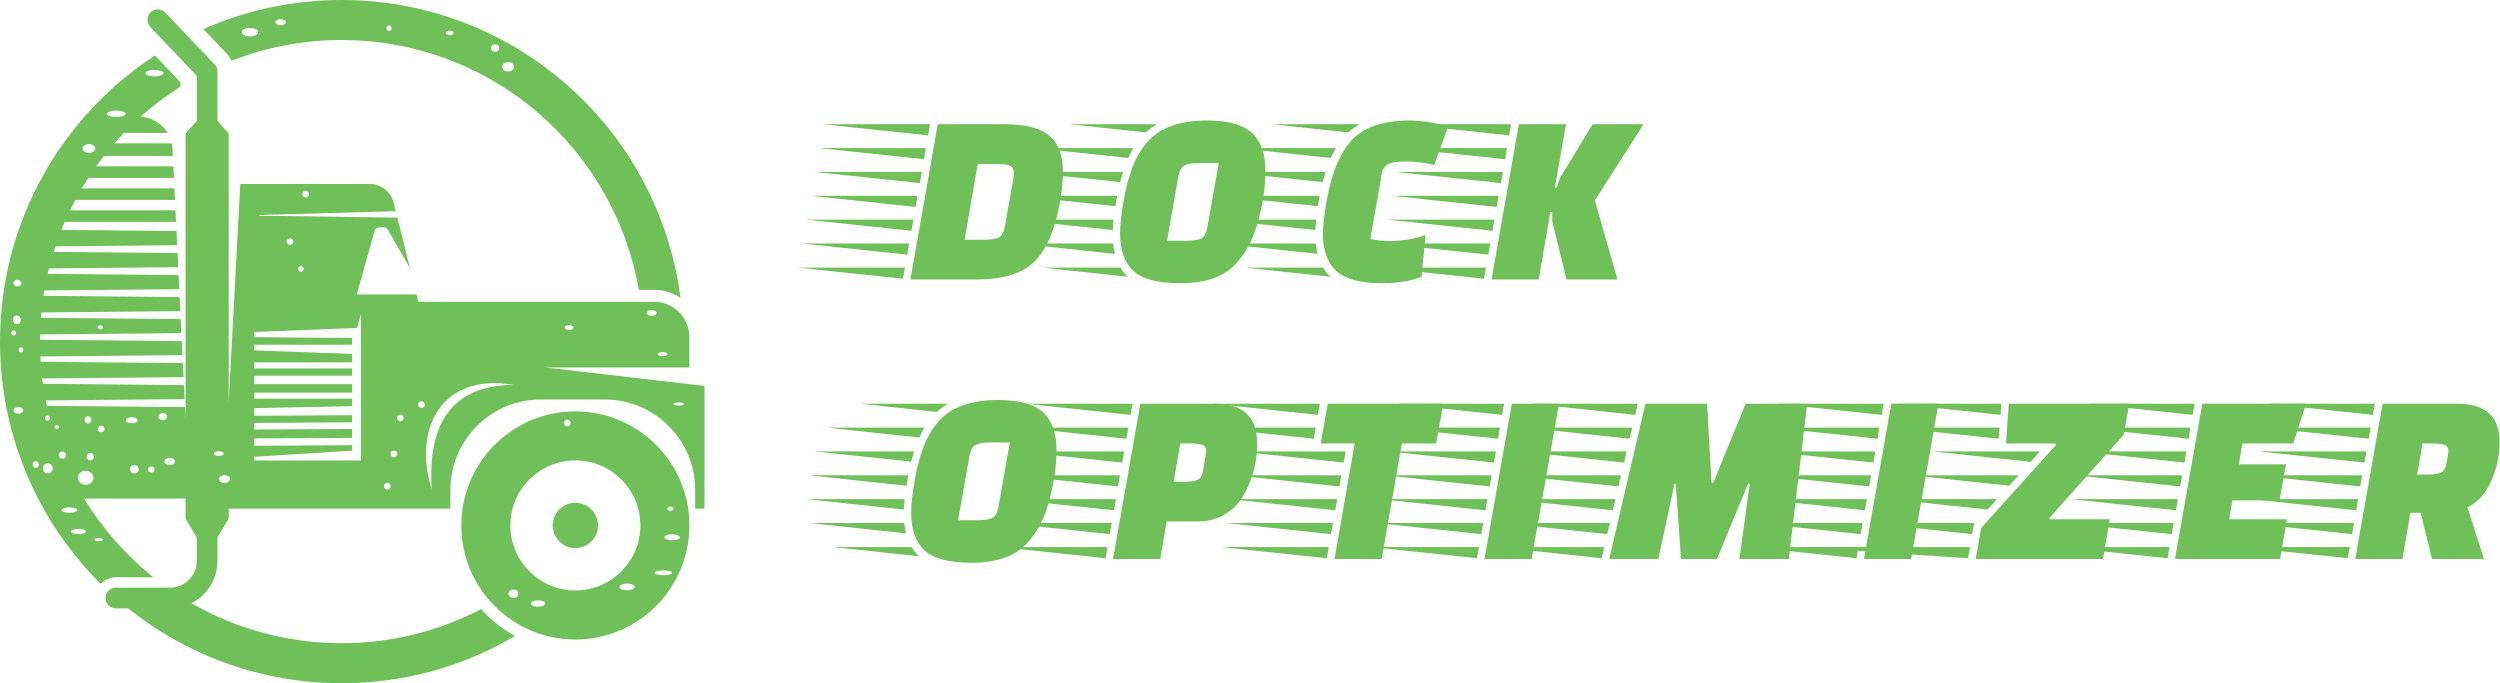
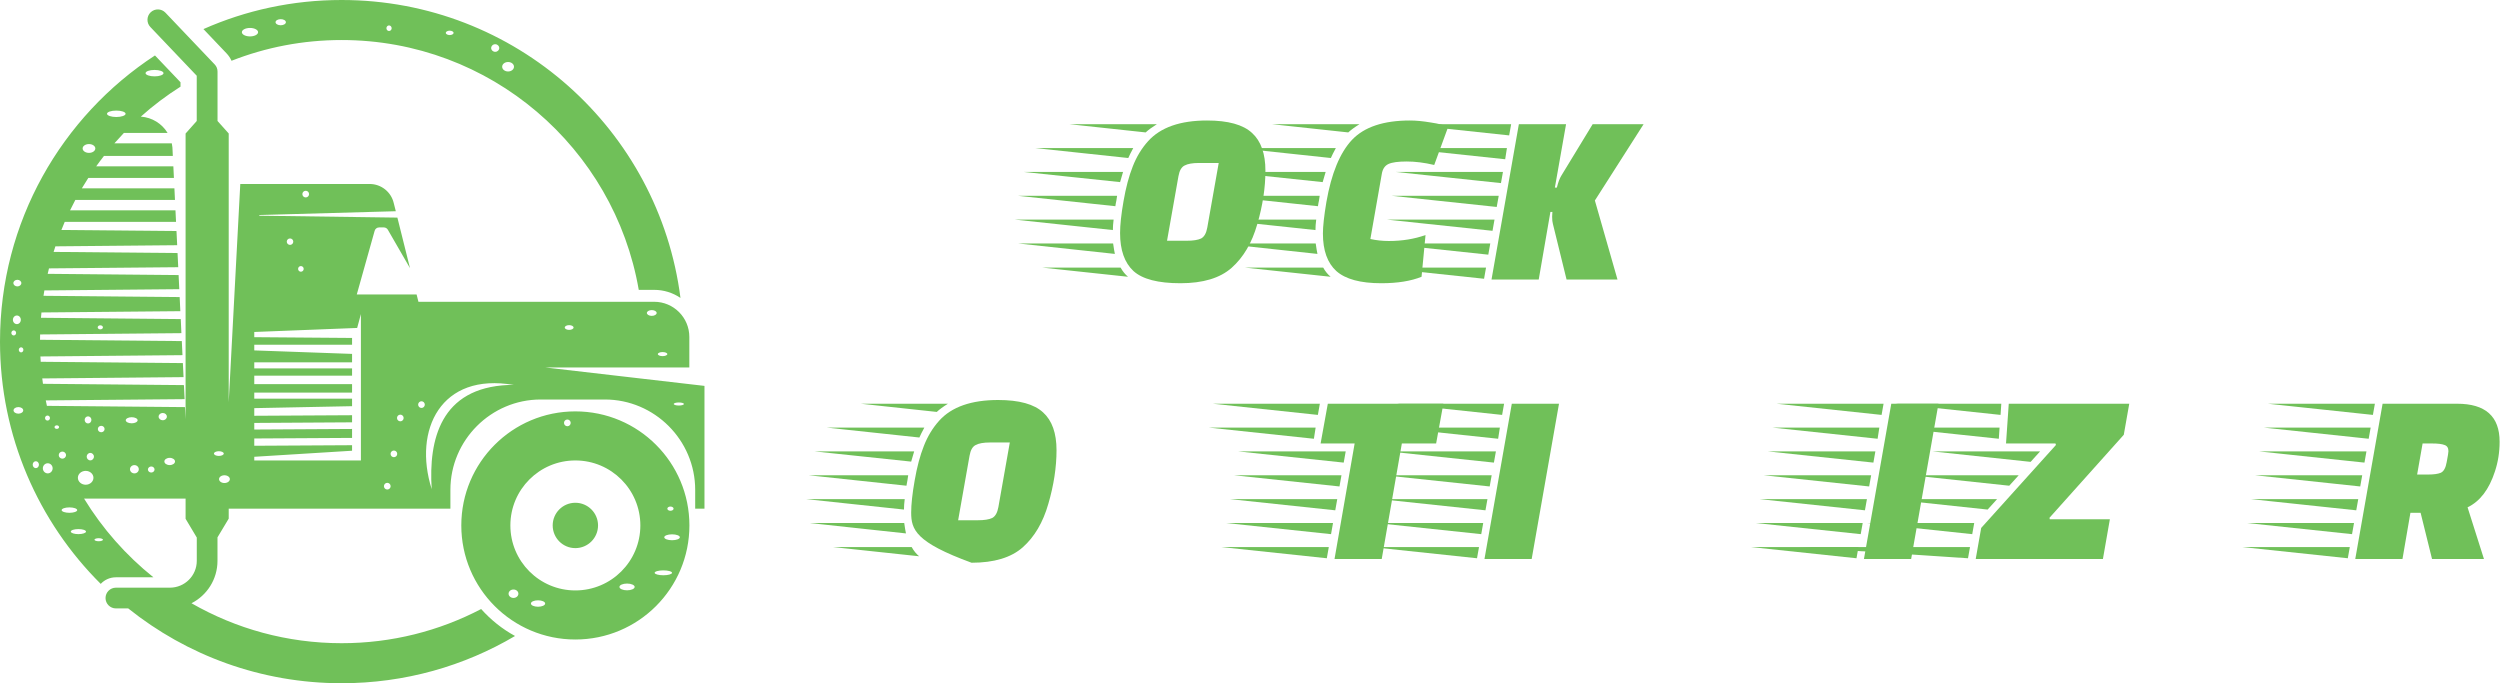
<svg xmlns="http://www.w3.org/2000/svg" width="161" height="44" viewBox="0 0 161 44" fill="none">
  <path fill-rule="evenodd" clip-rule="evenodd" d="M22 41.422C18.481 41.422 15.18 40.484 12.332 38.849C13.328 38.341 14.006 37.309 14.006 36.117V34.607L14.729 33.4V32.758H29.006V31.545C29.006 28.346 31.621 25.728 34.82 25.728H38.954C42.153 25.728 44.77 28.346 44.77 31.545V32.758H45.368V24.851L35.129 23.666H44.393V21.699C44.393 20.449 43.379 19.435 42.129 19.435H26.947L26.829 18.963H22.977L24.122 14.882C24.151 14.745 24.271 14.646 24.413 14.646H24.72C24.827 14.646 24.921 14.703 24.974 14.79L26.404 17.268L25.592 14.014L16.7 13.891V13.847L25.49 13.603L25.356 13.074C25.191 12.369 24.557 11.848 23.802 11.848H15.474L14.729 25.906V8.596L14.009 7.792V4.611C14.009 4.433 13.949 4.278 13.826 4.15L10.653 0.815C10.399 0.548 9.972 0.537 9.704 0.791C9.437 1.045 9.427 1.47 9.681 1.737L12.67 4.878V7.792L11.952 8.599V26.996L11.913 26.218L3.021 26.137L2.947 25.786L11.889 25.705L11.845 24.801L2.767 24.717L2.722 24.371L11.821 24.287L11.777 23.383L2.623 23.299L2.602 22.956L11.751 22.872L11.709 21.966L2.578 21.882L2.583 21.539L11.682 21.455L11.641 20.549L2.638 20.465L2.67 20.122L11.614 20.04L11.57 19.131L2.801 19.05L2.858 18.704L11.546 18.623L11.502 17.714L3.071 17.635L3.154 17.284L11.478 17.208L11.434 16.296L3.453 16.223L3.568 15.864L11.41 15.791L11.366 14.879L3.954 14.811C4.022 14.635 4.095 14.462 4.168 14.289H11.337L11.3 13.545H4.512C4.622 13.32 4.734 13.095 4.852 12.875H11.268L11.232 12.128H5.271C5.405 11.903 5.544 11.677 5.688 11.457H11.2L11.164 10.713H6.194C6.356 10.485 6.526 10.26 6.697 10.04H11.13L11.104 9.497C11.096 9.406 11.082 9.317 11.064 9.23H7.367C7.567 9.002 7.771 8.78 7.98 8.559H10.792C10.433 7.967 9.799 7.561 9.068 7.511C9.864 6.799 10.718 6.154 11.625 5.581V5.298L9.98 3.571C3.972 7.496 0 14.284 0 22C0 28.097 2.481 33.617 6.487 37.602C6.731 37.34 7.079 37.178 7.464 37.178H9.88C8.114 35.763 6.597 34.047 5.413 32.108H11.952V33.41L12.673 34.618V36.117C12.673 37.073 11.897 37.846 10.941 37.846H7.464C7.095 37.846 6.796 38.147 6.796 38.514C6.796 38.881 7.095 39.182 7.464 39.182H8.258C12.023 42.197 16.802 44 22 44C26.077 44 29.897 42.892 33.169 40.958C32.344 40.508 31.608 39.918 30.986 39.221C28.301 40.626 25.244 41.422 22 41.422ZM37.052 32.378C36.245 32.378 35.593 33.033 35.593 33.837C35.593 34.644 36.245 35.299 37.052 35.299C37.859 35.299 38.514 34.644 38.514 33.837C38.514 33.033 37.859 32.378 37.052 32.378ZM37.052 26.493C32.996 26.493 29.708 29.781 29.708 33.837C29.708 37.895 32.996 41.184 37.052 41.184C41.11 41.184 44.398 37.895 44.398 33.837C44.398 29.781 41.11 26.493 37.052 26.493ZM32.868 33.837C32.868 31.526 34.741 29.653 37.052 29.653C39.365 29.653 41.239 31.526 41.239 33.837C41.239 36.151 39.365 38.024 37.052 38.024C34.741 38.024 32.868 36.151 32.868 33.837ZM36.538 27.45C36.418 27.45 36.321 27.353 36.321 27.235C36.321 27.114 36.418 27.017 36.538 27.017C36.656 27.017 36.753 27.114 36.753 27.235C36.753 27.353 36.656 27.45 36.538 27.45ZM33.069 37.964C33.242 37.964 33.384 38.084 33.384 38.236C33.384 38.385 33.242 38.508 33.069 38.508C32.894 38.508 32.752 38.385 32.752 38.236C32.752 38.084 32.894 37.964 33.069 37.964ZM34.649 38.66C34.901 38.66 35.108 38.752 35.108 38.867C35.108 38.983 34.901 39.074 34.649 39.074C34.395 39.074 34.191 38.983 34.191 38.867C34.191 38.752 34.395 38.66 34.649 38.66ZM43.279 34.411C43.557 34.411 43.782 34.495 43.782 34.599C43.782 34.707 43.557 34.791 43.279 34.791C43.004 34.791 42.779 34.707 42.779 34.599C42.779 34.495 43.004 34.411 43.279 34.411ZM42.719 36.732C43.028 36.732 43.279 36.803 43.279 36.889C43.279 36.976 43.028 37.047 42.719 37.047C42.41 37.047 42.158 36.976 42.158 36.889C42.158 36.803 42.41 36.732 42.719 36.732ZM40.382 37.581C40.652 37.581 40.872 37.678 40.872 37.798C40.872 37.919 40.652 38.016 40.382 38.016C40.109 38.016 39.892 37.919 39.892 37.798C39.892 37.678 40.109 37.581 40.382 37.581ZM43.177 32.621C43.287 32.621 43.379 32.684 43.379 32.758C43.379 32.834 43.287 32.894 43.177 32.894C43.065 32.894 42.976 32.834 42.976 32.758C42.976 32.684 43.065 32.621 43.177 32.621ZM14.91 3.914C17.106 3.052 19.498 2.578 22 2.578C31.589 2.578 39.556 9.529 41.136 18.667H42.129C42.755 18.667 43.34 18.859 43.822 19.186C42.441 8.363 33.198 0 22 0C18.832 0 15.822 0.668 13.102 1.873L14.583 3.43C14.722 3.574 14.832 3.739 14.91 3.914ZM16.621 2.072C16.621 2.224 16.388 2.345 16.1 2.345C15.812 2.345 15.576 2.224 15.576 2.072C15.576 1.923 15.812 1.8 16.1 1.8C16.388 1.8 16.621 1.923 16.621 2.072ZM32.339 4.297C32.339 4.129 32.509 3.993 32.721 3.993C32.931 3.993 33.101 4.129 33.101 4.297C33.101 4.467 32.931 4.603 32.721 4.603C32.509 4.603 32.339 4.467 32.339 4.297ZM31.631 3.094C31.631 2.958 31.746 2.848 31.893 2.848C32.037 2.848 32.152 2.958 32.152 3.094C32.152 3.228 32.037 3.338 31.893 3.338C31.746 3.338 31.631 3.228 31.631 3.094ZM25.052 1.996C24.961 1.996 24.885 1.918 24.885 1.818C24.885 1.719 24.961 1.637 25.052 1.637C25.147 1.637 25.223 1.719 25.223 1.818C25.223 1.918 25.147 1.996 25.052 1.996ZM28.71 2.117C28.71 2.038 28.822 1.975 28.959 1.975C29.098 1.975 29.21 2.038 29.21 2.117C29.21 2.196 29.098 2.258 28.959 2.258C28.822 2.258 28.71 2.196 28.71 2.117ZM18.078 1.234C18.261 1.234 18.411 1.32 18.411 1.431C18.411 1.538 18.261 1.627 18.078 1.627C17.895 1.627 17.745 1.538 17.745 1.431C17.745 1.32 17.895 1.234 18.078 1.234ZM42.669 22.935C42.501 22.935 42.365 22.875 42.365 22.804C42.365 22.731 42.501 22.673 42.669 22.673C42.839 22.673 42.976 22.731 42.976 22.804C42.976 22.875 42.839 22.935 42.669 22.935ZM14.454 31.107C14.261 31.107 14.106 30.994 14.106 30.855C14.106 30.719 14.261 30.607 14.454 30.607C14.646 30.607 14.803 30.719 14.803 30.855C14.803 30.994 14.646 31.107 14.454 31.107ZM14.41 29.21C14.41 29.294 14.268 29.362 14.093 29.362C13.92 29.362 13.778 29.294 13.778 29.21C13.778 29.126 13.92 29.058 14.093 29.058C14.268 29.058 14.41 29.126 14.41 29.21ZM23.242 29.653H16.375V29.417L22.673 29.027V28.671L16.375 28.707V28.238L22.673 28.201V27.625L16.375 27.662V27.237L22.673 27.198V26.74L16.375 26.776V26.284L22.673 26.158V25.676H16.375V25.283H22.673V24.738H16.375V24.193H22.673V23.724H16.375V23.334H22.673V22.791L16.375 22.566V22.199H22.673V21.764L16.375 21.714V21.379L23.001 21.12L23.242 20.226V29.653ZM24.942 31.526C24.822 31.526 24.725 31.429 24.725 31.311C24.725 31.191 24.822 31.094 24.942 31.094C25.06 31.094 25.157 31.191 25.157 31.311C25.157 31.429 25.06 31.526 24.942 31.526ZM27.801 31.5C26.59 27.68 28.403 23.962 33.085 24.793H32.726C28.374 24.987 27.594 28.301 27.801 31.5ZM25.367 29.443C25.246 29.443 25.152 29.349 25.152 29.229C25.152 29.111 25.246 29.014 25.367 29.014C25.485 29.014 25.581 29.111 25.581 29.229C25.581 29.349 25.485 29.443 25.367 29.443ZM25.781 27.133C25.663 27.133 25.566 27.038 25.566 26.918C25.566 26.8 25.663 26.703 25.781 26.703C25.898 26.703 25.995 26.8 25.995 26.918C25.995 27.038 25.898 27.133 25.781 27.133ZM41.972 20.342C41.799 20.342 41.658 20.258 41.658 20.155C41.658 20.053 41.799 19.97 41.972 19.97C42.148 19.97 42.289 20.053 42.289 20.155C42.289 20.258 42.148 20.342 41.972 20.342ZM6.736 27.63C6.736 27.746 6.639 27.837 6.519 27.837C6.398 27.837 6.301 27.746 6.301 27.63C6.301 27.515 6.398 27.423 6.519 27.423C6.639 27.423 6.736 27.515 6.736 27.63ZM43.717 26.116C43.536 26.116 43.389 26.072 43.389 26.016C43.389 25.964 43.536 25.919 43.717 25.919C43.898 25.919 44.044 25.964 44.044 26.016C44.044 26.072 43.898 26.116 43.717 26.116ZM10.53 4.711C10.53 4.826 10.27 4.918 9.953 4.918C9.634 4.918 9.374 4.826 9.374 4.711C9.374 4.595 9.634 4.504 9.953 4.504C10.27 4.504 10.53 4.595 10.53 4.711ZM10.928 29.952C10.739 29.952 10.585 29.847 10.585 29.718C10.585 29.59 10.739 29.485 10.928 29.485C11.117 29.485 11.271 29.59 11.271 29.718C11.271 29.847 11.117 29.952 10.928 29.952ZM8.863 27.064C8.863 27.172 8.69 27.261 8.481 27.261C8.271 27.261 8.098 27.172 8.098 27.064C8.098 26.957 8.271 26.868 8.481 26.868C8.69 26.868 8.863 26.957 8.863 27.064ZM6.139 9.56C6.139 9.718 5.955 9.846 5.73 9.846C5.505 9.846 5.321 9.718 5.321 9.56C5.321 9.406 5.505 9.277 5.73 9.277C5.955 9.277 6.139 9.406 6.139 9.56ZM8.088 7.328C8.088 7.441 7.821 7.535 7.491 7.535C7.158 7.535 6.891 7.441 6.891 7.328C6.891 7.213 7.158 7.121 7.491 7.121C7.821 7.121 8.088 7.213 8.088 7.328ZM9.953 30.237C9.953 30.345 9.856 30.431 9.741 30.431C9.623 30.431 9.526 30.345 9.526 30.237C9.526 30.127 9.623 30.041 9.741 30.041C9.856 30.041 9.953 30.127 9.953 30.237ZM6.629 21.08C6.629 21.154 6.553 21.211 6.458 21.211C6.367 21.211 6.291 21.154 6.291 21.08C6.291 21.01 6.367 20.949 6.458 20.949C6.553 20.949 6.629 21.01 6.629 21.08ZM5.816 29.168C5.945 29.168 6.05 29.276 6.05 29.407C6.05 29.54 5.945 29.648 5.816 29.648C5.688 29.648 5.583 29.54 5.583 29.407C5.583 29.276 5.688 29.168 5.816 29.168ZM0.886 21.277C0.969 21.277 1.038 21.35 1.038 21.442C1.038 21.531 0.969 21.604 0.886 21.604C0.799 21.604 0.731 21.531 0.731 21.442C0.731 21.35 0.799 21.277 0.886 21.277ZM1.087 20.318C1.229 20.318 1.341 20.441 1.341 20.596C1.341 20.75 1.229 20.873 1.087 20.873C0.946 20.873 0.831 20.75 0.831 20.596C0.831 20.441 0.946 20.318 1.087 20.318ZM1.375 18.23C1.375 18.348 1.26 18.445 1.119 18.445C0.977 18.445 0.862 18.348 0.862 18.23C0.862 18.115 0.977 18.018 1.119 18.018C1.26 18.018 1.375 18.115 1.375 18.23ZM6.018 30.769C6.018 31.015 5.793 31.217 5.518 31.217C5.24 31.217 5.015 31.015 5.015 30.769C5.015 30.523 5.24 30.324 5.518 30.324C5.793 30.324 6.018 30.523 6.018 30.769ZM4.019 29.082C4.147 29.082 4.252 29.184 4.252 29.31C4.252 29.436 4.147 29.538 4.019 29.538C3.888 29.538 3.783 29.436 3.783 29.31C3.783 29.184 3.888 29.082 4.019 29.082ZM3.076 29.834C3.249 29.834 3.39 29.98 3.39 30.159C3.39 30.339 3.249 30.486 3.076 30.486C2.9 30.486 2.759 30.339 2.759 30.159C2.759 29.98 2.9 29.834 3.076 29.834ZM2.308 29.703C2.418 29.703 2.507 29.802 2.507 29.925C2.507 30.049 2.418 30.148 2.308 30.148C2.196 30.148 2.106 30.049 2.106 29.925C2.106 29.802 2.196 29.703 2.308 29.703ZM3.658 27.392C3.739 27.392 3.804 27.442 3.804 27.505C3.804 27.57 3.739 27.62 3.658 27.62C3.576 27.62 3.511 27.57 3.511 27.505C3.511 27.442 3.576 27.392 3.658 27.392ZM3.06 26.761C3.147 26.761 3.217 26.831 3.217 26.923C3.217 27.012 3.147 27.085 3.06 27.085C2.971 27.085 2.9 27.012 2.9 26.923C2.9 26.831 2.971 26.761 3.06 26.761ZM1.184 26.216C1.355 26.216 1.496 26.31 1.496 26.428C1.496 26.543 1.355 26.64 1.184 26.64C1.014 26.64 0.872 26.543 0.872 26.428C0.872 26.31 1.014 26.216 1.184 26.216ZM1.36 22.367C1.441 22.367 1.506 22.44 1.506 22.529C1.506 22.621 1.441 22.694 1.36 22.694C1.279 22.694 1.21 22.621 1.21 22.529C1.21 22.44 1.279 22.367 1.36 22.367ZM6.629 34.759C6.629 34.812 6.505 34.856 6.356 34.856C6.204 34.856 6.084 34.812 6.084 34.759C6.084 34.704 6.204 34.66 6.356 34.66C6.505 34.66 6.629 34.704 6.629 34.759ZM5.539 34.235C5.539 34.324 5.319 34.398 5.049 34.398C4.776 34.398 4.559 34.324 4.559 34.235C4.559 34.144 4.776 34.073 5.049 34.073C5.319 34.073 5.539 34.144 5.539 34.235ZM4.973 32.852C4.973 32.946 4.747 33.025 4.47 33.025C4.195 33.025 3.969 32.946 3.969 32.852C3.969 32.755 4.195 32.676 4.47 32.676C4.747 32.676 4.973 32.755 4.973 32.852ZM5.67 26.813C5.79 26.813 5.887 26.915 5.887 27.041C5.887 27.169 5.79 27.271 5.67 27.271C5.549 27.271 5.452 27.169 5.452 27.041C5.452 26.915 5.549 26.813 5.67 26.813ZM27.143 26.273C27.025 26.273 26.928 26.176 26.928 26.058C26.928 25.938 27.025 25.841 27.143 25.841C27.261 25.841 27.358 25.938 27.358 26.058C27.358 26.176 27.261 26.273 27.143 26.273ZM36.654 21.245C36.496 21.245 36.371 21.177 36.371 21.093C36.371 21.007 36.496 20.939 36.654 20.939C36.811 20.939 36.937 21.007 36.937 21.093C36.937 21.177 36.811 21.245 36.654 21.245ZM8.939 30.219C8.939 30.368 8.811 30.486 8.656 30.486C8.499 30.486 8.371 30.368 8.371 30.219C8.371 30.072 8.499 29.952 8.656 29.952C8.811 29.952 8.939 30.072 8.939 30.219ZM10.747 26.831C10.747 26.96 10.629 27.064 10.48 27.064C10.333 27.064 10.215 26.96 10.215 26.831C10.215 26.7 10.333 26.596 10.48 26.596C10.629 26.596 10.747 26.7 10.747 26.831ZM19.558 17.316C19.558 17.418 19.477 17.499 19.377 17.499C19.278 17.499 19.197 17.418 19.197 17.316C19.197 17.216 19.278 17.135 19.377 17.135C19.477 17.135 19.558 17.216 19.558 17.316ZM18.887 15.563C18.887 15.678 18.793 15.772 18.678 15.772C18.563 15.772 18.468 15.678 18.468 15.563C18.468 15.447 18.563 15.356 18.678 15.356C18.793 15.356 18.887 15.447 18.887 15.563ZM19.904 12.5C19.904 12.62 19.807 12.715 19.689 12.715C19.569 12.715 19.472 12.62 19.472 12.5C19.472 12.382 19.569 12.285 19.689 12.285C19.807 12.285 19.904 12.382 19.904 12.5Z" fill="#70C059" />
-   <path d="M64.648 8C66.024 8 67 8.245 67.576 8.736C68.162 9.216 68.456 10 68.456 11.088C68.456 11.643 68.392 12.283 68.264 13.008C67.944 14.8 67.394 16.08 66.616 16.848C65.848 17.616 64.605 18 62.888 18H58.632L60.392 8H64.648ZM64.232 10.56H62.968L62.12 15.44H63.384C63.8 15.44 64.109 15.392 64.312 15.296C64.514 15.189 64.648 14.955 64.712 14.592L65.272 11.408C65.282 11.344 65.288 11.259 65.288 11.152C65.288 10.907 65.202 10.747 65.032 10.672C64.861 10.597 64.594 10.56 64.232 10.56ZM58.152 17.952L51.368 17.232H58.28L58.152 17.952ZM58.696 14.864L51.912 14.144H58.824L58.696 14.864ZM58.968 13.328L52.184 12.608H59.096L58.968 13.328ZM59.24 11.792L52.456 11.072H59.368L59.24 11.792ZM59.512 10.256L52.728 9.536H59.624L59.512 10.256ZM58.424 16.4L51.64 15.68H58.552L58.424 16.4ZM59.768 8.72L53 8H59.896L59.768 8.72Z" fill="#70C059" />
  <path d="M76.421 15.504C76.837 15.504 77.146 15.456 77.349 15.36C77.552 15.253 77.685 15.019 77.749 14.656L78.485 10.496H77.205C76.799 10.496 76.496 10.549 76.293 10.656C76.09 10.752 75.957 10.981 75.893 11.344L75.157 15.504H76.421ZM77.733 7.76C79.088 7.76 80.053 8.027 80.629 8.56C81.205 9.083 81.493 9.893 81.493 10.992C81.493 12.091 81.317 13.243 80.965 14.448C80.624 15.643 80.074 16.576 79.317 17.248C78.57 17.909 77.472 18.24 76.021 18.24C74.581 18.24 73.573 17.979 72.997 17.456C72.421 16.923 72.133 16.107 72.133 15.008C72.133 14.485 72.207 13.797 72.357 12.944C72.506 12.08 72.704 11.339 72.949 10.72C73.194 10.091 73.525 9.547 73.941 9.088C74.741 8.203 76.005 7.76 77.733 7.76ZM71.893 12.928C71.871 13.013 71.85 13.131 71.829 13.28L65.541 12.608H71.941L71.893 12.928ZM71.717 14.144C71.685 14.389 71.669 14.613 71.669 14.816L65.365 14.144H71.717ZM72.325 11.072L72.133 11.728L65.925 11.072H72.325ZM71.685 15.68C71.728 15.979 71.765 16.203 71.797 16.352L65.573 15.68H71.685ZM72.981 9.536C72.832 9.813 72.725 10.027 72.661 10.176L66.677 9.536H72.981ZM72.165 17.232C72.303 17.477 72.463 17.675 72.645 17.824L67.109 17.232H72.165ZM74.501 8C74.192 8.192 73.951 8.368 73.781 8.528L68.885 8H74.501Z" fill="#70C059" />
  <path d="M84.94 12.928C84.918 13.013 84.897 13.131 84.876 13.28L78.588 12.608H84.988L84.94 12.928ZM84.764 14.144C84.732 14.389 84.716 14.613 84.716 14.816L78.412 14.144H84.764ZM85.372 11.072L85.18 11.728L78.972 11.072H85.372ZM84.732 15.68C84.774 15.979 84.812 16.203 84.844 16.352L78.62 15.68H84.732ZM86.028 9.536C85.878 9.813 85.772 10.027 85.708 10.176L79.724 9.536H86.028ZM85.212 17.232C85.35 17.477 85.51 17.675 85.692 17.824L80.156 17.232H85.212ZM87.548 8C87.238 8.192 86.998 8.368 86.828 8.528L81.932 8H87.548ZM88.956 18.24C87.612 18.24 86.646 17.979 86.06 17.456C85.484 16.933 85.196 16.128 85.196 15.04C85.196 14.581 85.27 13.904 85.42 13.008C85.74 11.173 86.289 9.84 87.068 9.008C87.857 8.176 89.1 7.76 90.796 7.76C91.19 7.76 91.638 7.803 92.14 7.888C92.652 7.963 93.025 8.059 93.26 8.176L92.364 10.624C91.734 10.475 91.142 10.4 90.588 10.4C90.044 10.4 89.654 10.453 89.42 10.56C89.185 10.667 89.041 10.88 88.988 11.2L88.252 15.392C88.636 15.477 89.03 15.52 89.436 15.52C90.3 15.52 91.089 15.392 91.804 15.136L91.548 17.824C90.865 18.101 90.001 18.24 88.956 18.24Z" fill="#70C059" />
  <path d="M99.958 13.952L99.974 13.648H99.846L99.094 18H96.054L97.814 8H100.854L100.134 12.08H100.262C100.347 11.739 100.443 11.483 100.55 11.312L102.566 8H105.846L102.71 12.912L104.166 18H100.886L100.006 14.416C99.974 14.309 99.958 14.155 99.958 13.952ZM95.574 17.952L88.79 17.232H95.701L95.574 17.952ZM96.118 14.864L89.334 14.144H96.246L96.118 14.864ZM96.389 13.328L89.606 12.608H96.518L96.389 13.328ZM96.662 11.792L89.878 11.072H96.79L96.662 11.792ZM96.934 10.256L90.15 9.536H97.046L96.934 10.256ZM95.846 16.4L89.062 15.68H95.974L95.846 16.4ZM97.19 8.72L90.422 8H97.318L97.19 8.72Z" fill="#70C059" />
-   <path d="M62.968 33.504C63.384 33.504 63.693 33.456 63.896 33.36C64.098 33.253 64.232 33.019 64.296 32.656L65.032 28.496H63.752C63.346 28.496 63.042 28.549 62.84 28.656C62.637 28.752 62.504 28.981 62.44 29.344L61.704 33.504H62.968ZM64.28 25.76C65.634 25.76 66.6 26.027 67.176 26.56C67.752 27.083 68.04 27.893 68.04 28.992C68.04 30.091 67.864 31.243 67.512 32.448C67.17 33.643 66.621 34.576 65.864 35.248C65.117 35.909 64.018 36.24 62.568 36.24C61.128 36.24 60.12 35.979 59.544 35.456C58.968 34.923 58.68 34.107 58.68 33.008C58.68 32.485 58.754 31.797 58.904 30.944C59.053 30.08 59.25 29.339 59.496 28.72C59.741 28.091 60.072 27.547 60.488 27.088C61.288 26.203 62.552 25.76 64.28 25.76ZM58.44 30.928C58.418 31.013 58.397 31.131 58.376 31.28L52.088 30.608H58.488L58.44 30.928ZM58.264 32.144C58.232 32.389 58.216 32.613 58.216 32.816L51.912 32.144H58.264ZM58.872 29.072L58.68 29.728L52.472 29.072H58.872ZM58.232 33.68C58.274 33.979 58.312 34.203 58.344 34.352L52.12 33.68H58.232ZM59.528 27.536C59.378 27.813 59.272 28.027 59.208 28.176L53.224 27.536H59.528ZM58.712 35.232C58.85 35.477 59.01 35.675 59.192 35.824L53.656 35.232H58.712ZM61.048 26C60.738 26.192 60.498 26.368 60.328 26.528L55.432 26H61.048Z" fill="#70C059" />
-   <path d="M77.119 33.584H75.135L74.719 36H71.679L73.439 26H78.239C80.052 26 80.959 26.843 80.959 28.528C80.959 29.328 80.847 30.053 80.623 30.704C80.399 31.344 80.148 31.856 79.871 32.24C79.604 32.613 79.231 32.933 78.751 33.2C78.281 33.456 77.737 33.584 77.119 33.584ZM76.287 31.024C76.649 31.024 76.921 30.987 77.103 30.912C77.295 30.827 77.417 30.64 77.471 30.352C77.609 29.563 77.679 29.131 77.679 29.056C77.679 28.853 77.599 28.72 77.439 28.656C77.279 28.592 77.039 28.56 76.719 28.56H76.015L75.583 31.024H76.287ZM71.199 35.952L64.415 35.232H71.327L71.199 35.952ZM71.743 32.864L64.959 32.144H71.871L71.743 32.864ZM72.271 29.792L65.503 29.072H72.399L72.271 29.792ZM72.543 28.256L65.775 27.536H72.671L72.543 28.256ZM71.471 34.4L64.687 33.68H71.599L71.471 34.4ZM72.815 26.72L66.047 26H72.943L72.815 26.72ZM71.999 31.328L65.231 30.608H72.127L71.999 31.328Z" fill="#70C059" />
+   <path d="M62.968 33.504C63.384 33.504 63.693 33.456 63.896 33.36C64.098 33.253 64.232 33.019 64.296 32.656L65.032 28.496H63.752C63.346 28.496 63.042 28.549 62.84 28.656C62.637 28.752 62.504 28.981 62.44 29.344L61.704 33.504H62.968ZM64.28 25.76C65.634 25.76 66.6 26.027 67.176 26.56C67.752 27.083 68.04 27.893 68.04 28.992C68.04 30.091 67.864 31.243 67.512 32.448C67.17 33.643 66.621 34.576 65.864 35.248C65.117 35.909 64.018 36.24 62.568 36.24C58.968 34.923 58.68 34.107 58.68 33.008C58.68 32.485 58.754 31.797 58.904 30.944C59.053 30.08 59.25 29.339 59.496 28.72C59.741 28.091 60.072 27.547 60.488 27.088C61.288 26.203 62.552 25.76 64.28 25.76ZM58.44 30.928C58.418 31.013 58.397 31.131 58.376 31.28L52.088 30.608H58.488L58.44 30.928ZM58.264 32.144C58.232 32.389 58.216 32.613 58.216 32.816L51.912 32.144H58.264ZM58.872 29.072L58.68 29.728L52.472 29.072H58.872ZM58.232 33.68C58.274 33.979 58.312 34.203 58.344 34.352L52.12 33.68H58.232ZM59.528 27.536C59.378 27.813 59.272 28.027 59.208 28.176L53.224 27.536H59.528ZM58.712 35.232C58.85 35.477 59.01 35.675 59.192 35.824L53.656 35.232H58.712ZM61.048 26C60.738 26.192 60.498 26.368 60.328 26.528L55.432 26H61.048Z" fill="#70C059" />
  <path d="M92.487 28.56H90.279L88.983 36H85.943L87.239 28.56H85.047L85.511 26H92.951L92.487 28.56ZM85.447 35.952L78.663 35.232H85.575L85.447 35.952ZM85.991 32.864L79.207 32.144H86.119L85.991 32.864ZM86.263 31.328L79.479 30.608H86.391L86.263 31.328ZM86.535 29.792L79.751 29.072H86.663L86.535 29.792ZM85.719 34.4L78.935 33.68H85.847L85.719 34.4ZM84.615 28.256L77.831 27.536H84.727L84.615 28.256ZM84.871 26.72L78.103 26H84.999L84.871 26.72Z" fill="#70C059" />
  <path d="M95.6 36L97.36 26H100.4L98.64 36H95.6ZM95.12 35.952L88.336 35.232H95.248L95.12 35.952ZM95.664 32.864L88.88 32.144H95.792L95.664 32.864ZM95.936 31.328L89.152 30.608H96.064L95.936 31.328ZM96.208 29.792L89.424 29.072H96.336L96.208 29.792ZM96.48 28.256L89.696 27.536H96.592L96.48 28.256ZM95.392 34.4L88.608 33.68H95.52L95.392 34.4ZM96.736 26.72L89.968 26H96.864L96.736 26.72Z" fill="#70C059" />
-   <path d="M103.151 35.952L96.399 35.232H103.311L103.151 35.952ZM103.503 34.4L96.767 33.68H103.679L103.503 34.4ZM103.871 32.864L97.135 32.144H104.031L103.871 32.864ZM104.223 31.328L97.503 30.608H104.399L104.223 31.328ZM104.591 29.792L97.871 29.072H104.751L104.591 29.792ZM104.943 28.256L98.239 27.536H105.119L104.943 28.256ZM105.311 26.72L98.607 26H105.471L105.311 26.72ZM106.799 36H103.631L105.967 26H109.935L110.223 31.088H110.335L112.415 26H116.383L115.199 36H112.015L112.687 31.152H112.575L110.575 36H108.255L107.919 31.152H107.839L106.799 36Z" fill="#70C059" />
  <path d="M120.038 36L121.798 26H124.838L123.078 36H120.038ZM119.558 35.952L112.774 35.232H119.686L119.558 35.952ZM120.102 32.864L113.318 32.144H120.23L120.102 32.864ZM120.374 31.328L113.59 30.608H120.502L120.374 31.328ZM120.646 29.792L113.862 29.072H120.774L120.646 29.792ZM120.918 28.256L114.134 27.536H121.03L120.918 28.256ZM119.83 34.4L113.046 33.68H119.958L119.83 34.4ZM121.174 26.72L114.406 26H121.302L121.174 26.72Z" fill="#70C059" />
  <path d="M126.74 35.952L115.828 35.232H126.868L126.74 35.952ZM127.012 34.4L120.228 33.68H127.14L127.012 34.4ZM128.724 28.256L121.94 27.536H128.772L128.724 28.256ZM128.836 26.72L122.068 26H128.884L128.836 26.72ZM123.092 30.608H130.004L129.396 31.28L123.092 30.608ZM121.7 32.144H128.612L128.004 32.816L121.7 32.144ZM124.468 29.072H131.38L130.772 29.744L124.468 29.072ZM135.428 36H127.236L127.588 34L132.404 28.656L132.372 28.56H129.188L129.364 26H137.124L136.772 28L131.988 33.344L132.004 33.44H135.876L135.428 36Z" fill="#70C059" />
-   <path d="M146.805 32.224H143.765L143.557 33.44H147.285L146.837 36H140.069L141.829 26H148.517L147.685 28.56H144.405L144.181 29.904H147.221L146.805 32.224ZM139.589 35.952L132.805 35.232H139.717L139.589 35.952ZM140.133 32.864L133.349 32.144H140.261L140.133 32.864ZM140.405 31.328L133.621 30.608H140.533L140.405 31.328ZM140.677 29.792L133.893 29.072H140.805L140.677 29.792ZM140.949 28.256L134.165 27.536H141.061L140.949 28.256ZM139.861 34.4L133.077 33.68H139.989L139.861 34.4ZM141.205 26.72L134.437 26H141.333L141.205 26.72Z" fill="#70C059" />
  <path d="M158.239 26C160.063 26 160.975 26.816 160.975 28.448C160.975 29.12 160.873 29.76 160.671 30.368C160.297 31.52 159.711 32.288 158.911 32.672L159.967 36H156.623L155.887 33.024H155.231L154.719 36H151.679L153.439 26H158.239ZM156.367 30.56C156.729 30.56 157.001 30.523 157.183 30.448C157.375 30.363 157.503 30.133 157.567 29.76C157.641 29.376 157.679 29.141 157.679 29.056C157.679 28.843 157.593 28.709 157.423 28.656C157.263 28.592 156.996 28.56 156.623 28.56H156.015L155.663 30.56H156.367ZM151.199 35.952L144.415 35.232H151.327L151.199 35.952ZM151.743 32.864L144.959 32.144H151.871L151.743 32.864ZM152.271 29.792L145.503 29.072H152.399L152.271 29.792ZM152.543 28.256L145.775 27.536H152.671L152.543 28.256ZM151.471 34.4L144.687 33.68H151.599L151.471 34.4ZM152.815 26.72L146.047 26H152.943L152.815 26.72ZM151.999 31.328L145.231 30.608H152.127L151.999 31.328Z" fill="#70C059" />
</svg>